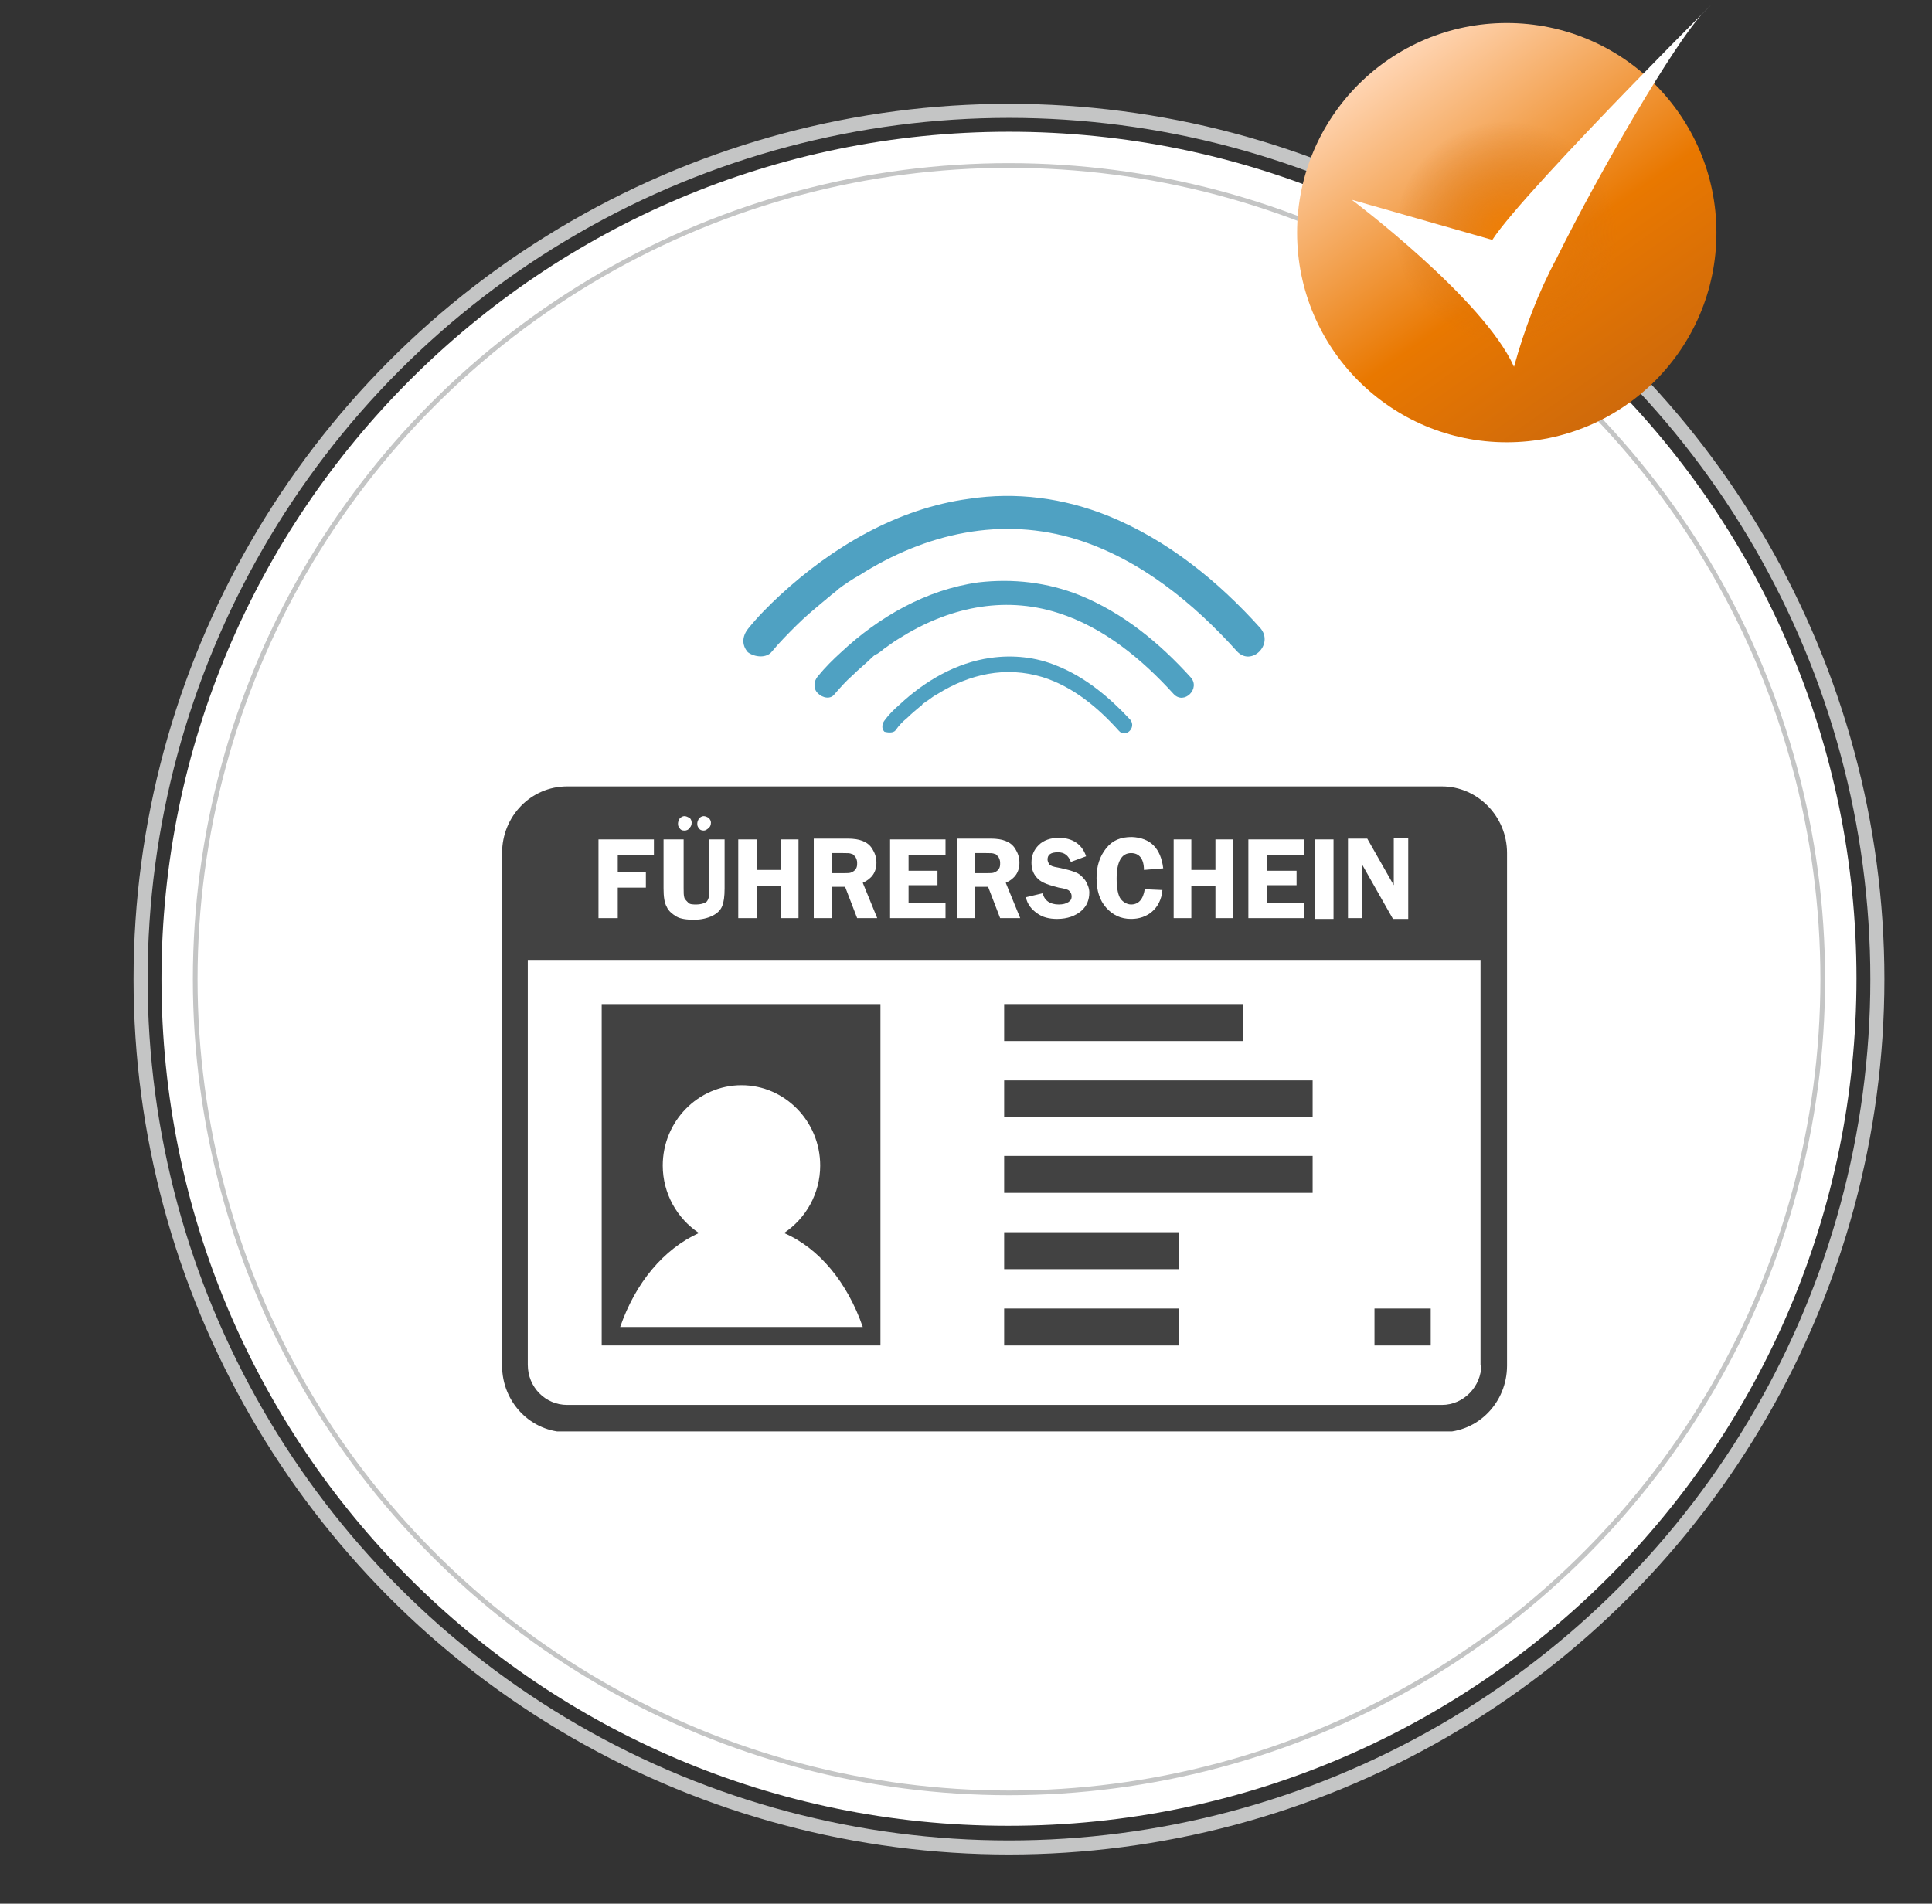
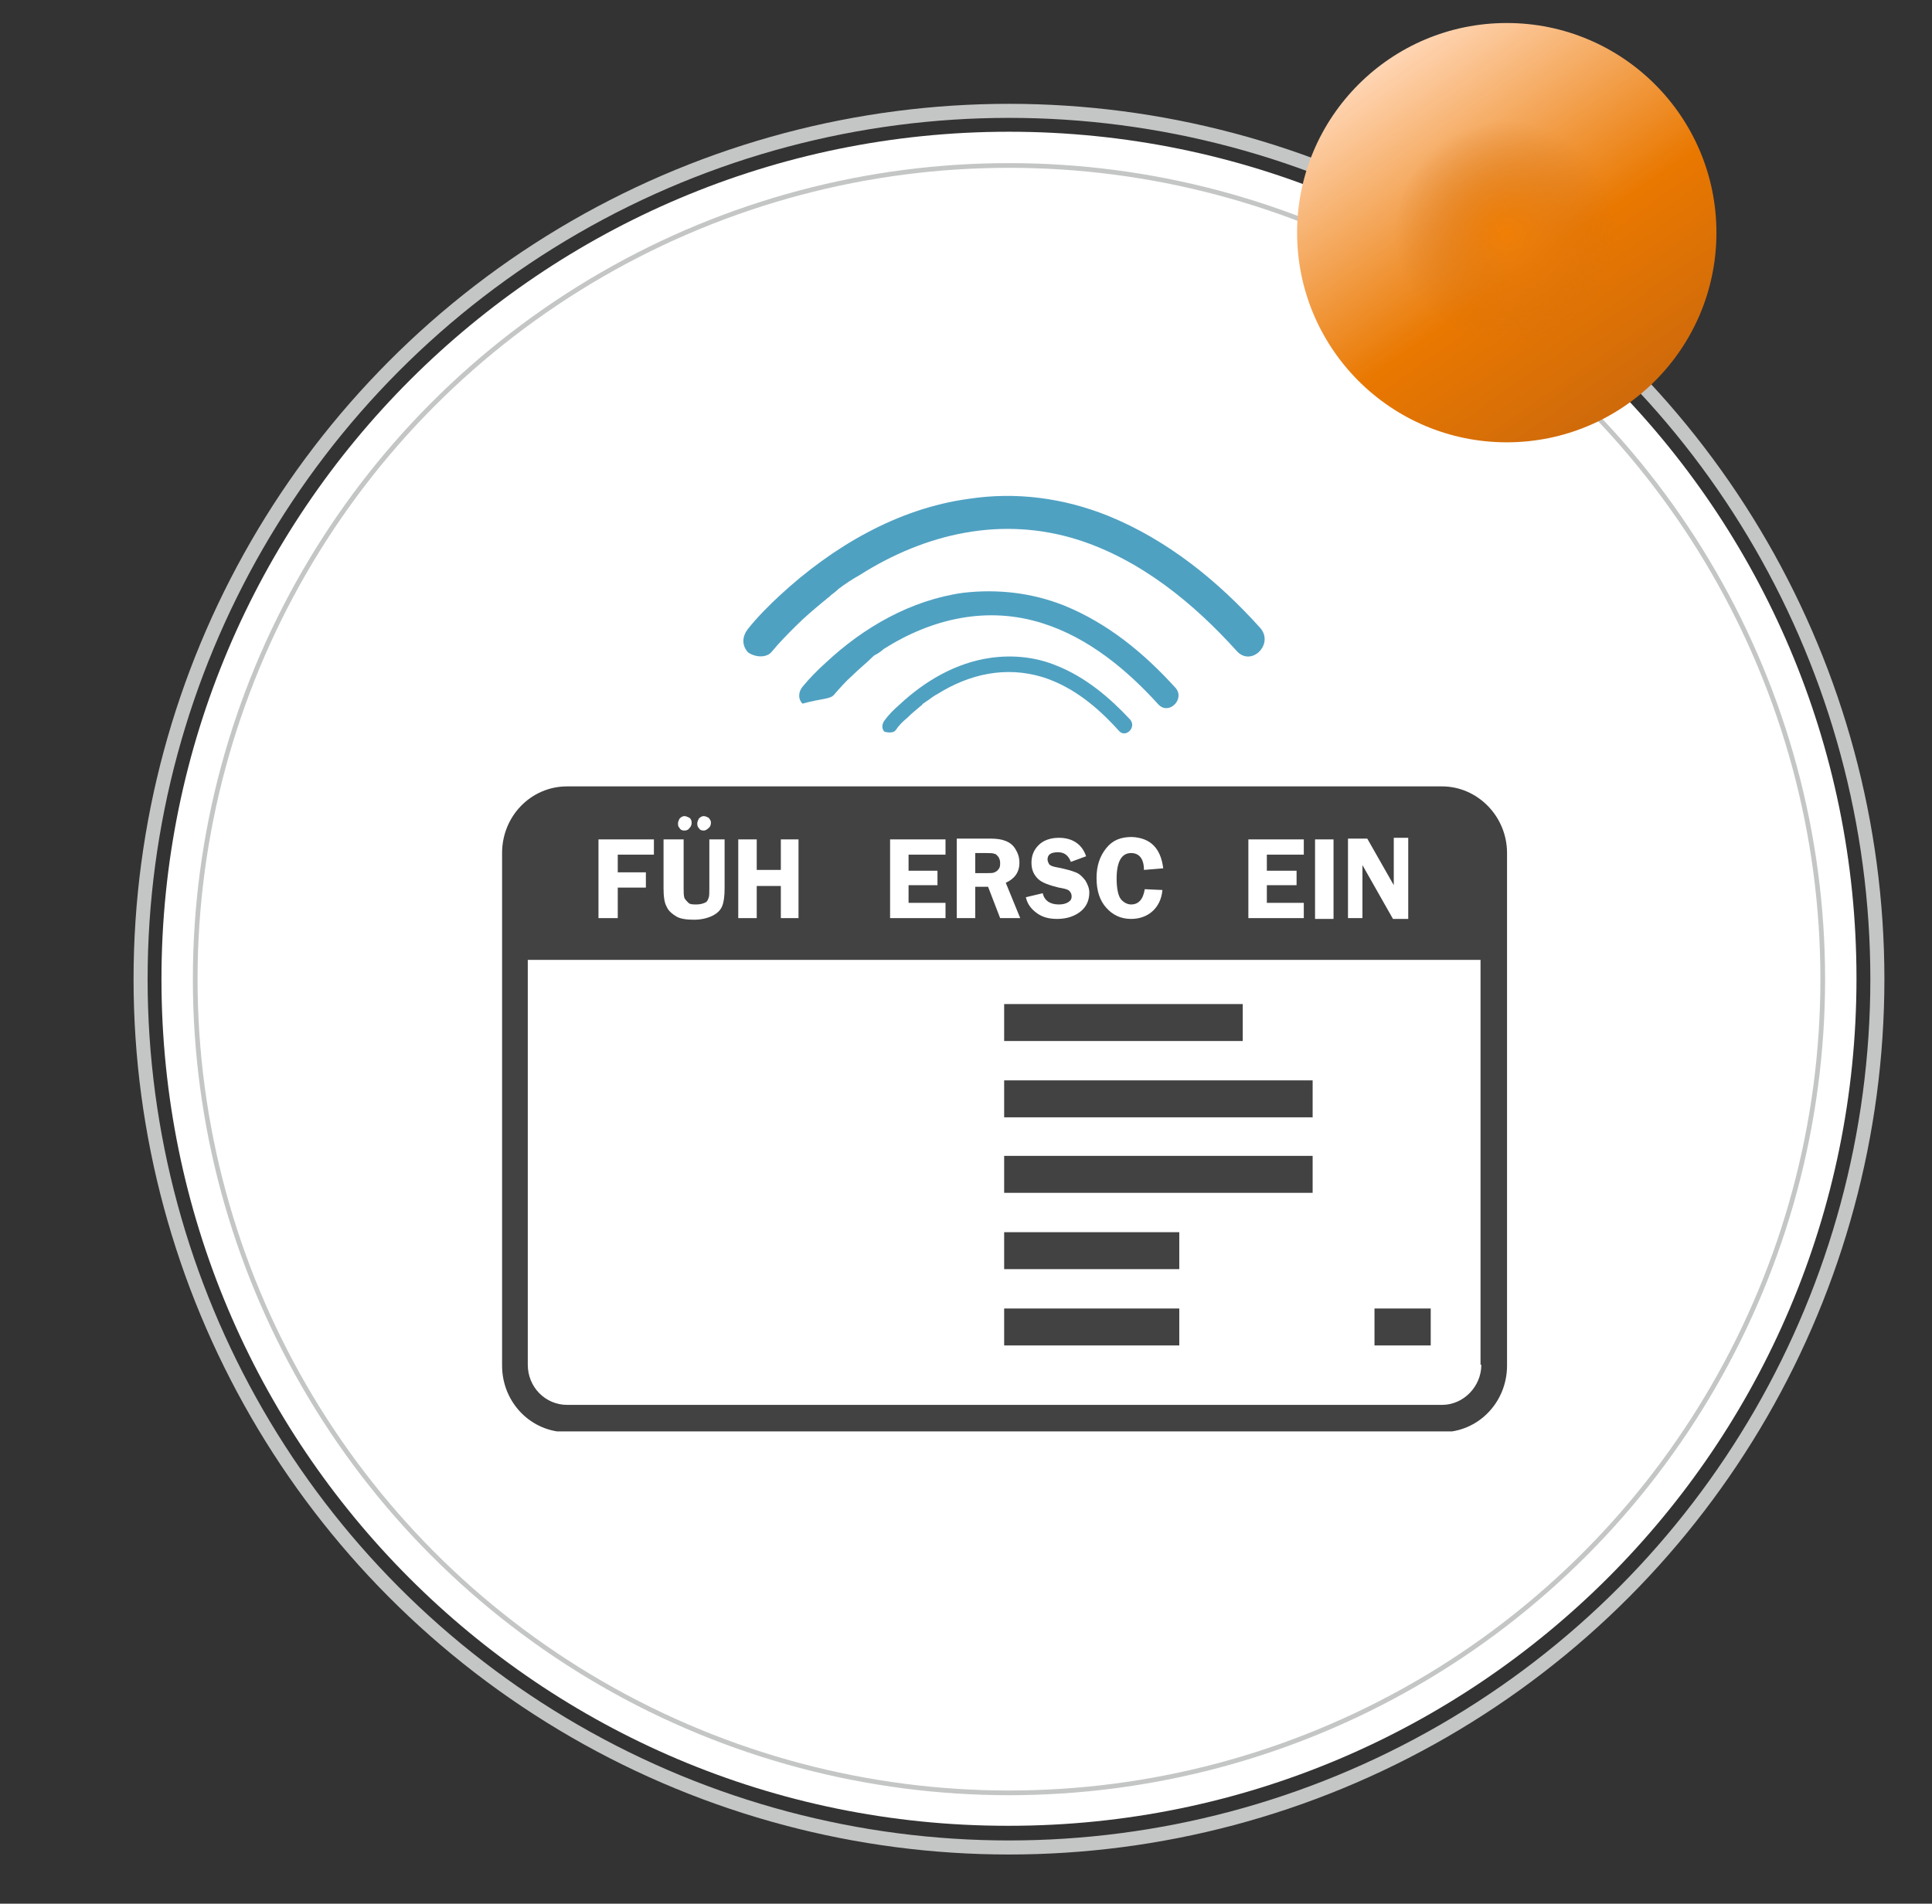
<svg xmlns="http://www.w3.org/2000/svg" xmlns:xlink="http://www.w3.org/1999/xlink" version="1.1" id="Features_Sammlung" x="0px" y="0px" width="240.5px" height="237px" viewBox="0 0 240.5 237" style="enable-background:new 0 0 240.5 237;" xml:space="preserve">
  <rect x="0" y="0" width="240.5" height="237" fill="#333333" stroke="none" />
  <style type="text/css">
	.st0{fill:#FFFFFF;}
	.st1{fill:none;stroke:#C4C5C5;stroke-width:1.749;}
	.st2{fill:none;stroke:#C4C5C5;stroke-width:0.584;}
	.st3{fill:url(#Ellipse_42_00000118388228256205506980000008870369274995407772_);}
	.st4{fill:url(#Ellipse_43_00000162311548255417991550000004940840081106009012_);}
	.st5{fill-rule:evenodd;clip-rule:evenodd;fill:#FFFFFF;}
	.st6{clip-path:url(#SVGID_00000025410759289449846310000016273880422794845323_);fill:#424242;}
	.st7{clip-path:url(#SVGID_00000124872031628179999720000002851700650198363823_);fill:#424242;}
	.st8{clip-path:url(#SVGID_00000080896586850864280880000010401664298148205967_);fill:#424242;}
	.st9{clip-path:url(#SVGID_00000156567774160969455610000017683940584026260394_);fill:#424242;}
	.st10{clip-path:url(#SVGID_00000021821416577407275700000014933983654088114874_);fill:#424242;}
	.st11{fill:#424242;}
	.st12{clip-path:url(#SVGID_00000181085634595179346640000017644368091854858939_);fill:#FFFFFF;}
	.st13{clip-path:url(#SVGID_00000065780290140129096530000000078142774859211136_);fill:#FFFFFF;}
	.st14{clip-path:url(#SVGID_00000159467724189948874100000014514847081300084899_);fill:#FFFFFF;}
	.st15{clip-path:url(#SVGID_00000157273412364828316060000003147945719374201015_);fill:#FFFFFF;}
	.st16{clip-path:url(#SVGID_00000047024474195972147010000008572942507453125514_);fill:#FFFFFF;}
	.st17{clip-path:url(#SVGID_00000131364839258870799770000007061948425886632121_);fill:#FFFFFF;}
	.st18{clip-path:url(#SVGID_00000152265410168279381490000000425769209722933381_);fill:#4FA1C2;}
	.st19{clip-path:url(#SVGID_00000052084623304962331380000004474824098756528017_);fill:#4FA1C2;}
	.st20{clip-path:url(#SVGID_00000025424594102992763050000002747117422469197231_);fill:#4FA1C2;}
</style>
  <g id="BG">
    <g id="Gruppe_2916">
      <path id="Pfad_1023" class="st0" d="M125.6,227.3c58.2,0,105.5-47.2,105.5-105.5S183.8,16.4,125.6,16.4S20.1,63.7,20.1,121.9l0,0    c0,58.2,47.1,105.4,105.3,105.4C125.5,227.3,125.5,227.3,125.6,227.3" />
    </g>
    <g id="Gruppe_2918">
      <circle id="Ellipse_40" class="st1" cx="125.6" cy="121.9" r="108.1" />
    </g>
    <g id="Gruppe_2920">
      <circle id="Ellipse_41" class="st2" cx="125.6" cy="121.9" r="101.3" />
    </g>
  </g>
  <g id="Checkmark" transform="translate(149.866 5.665)">
    <linearGradient id="Ellipse_42_00000146497695542860229540000008332028024627302273_" gradientUnits="userSpaceOnUse" x1="-686.449" y1="91.742" x2="-685.875" y2="90.922" gradientTransform="matrix(52.14 0 0 -52.14 35814.219 4785.396)">
      <stop offset="0" style="stop-color:#FFD5B3" />
      <stop offset="0.595" style="stop-color:#E97800" />
      <stop offset="1" style="stop-color:#CF6A0B" />
    </linearGradient>
    <circle id="Ellipse_42" style="fill:url(#Ellipse_42_00000146497695542860229540000008332028024627302273_);" cx="37.7" cy="23.3" r="26.1" />
    <radialGradient id="Ellipse_43_00000062901109942658449870000013488733769862465970_" cx="-681.757" cy="80.499" r="0.503" gradientTransform="matrix(27.534 0 0 -27.534 18809.062 2239.731)" gradientUnits="userSpaceOnUse">
      <stop offset="0" style="stop-color:#F07F05" />
      <stop offset="1" style="stop-color:#D27014;stop-opacity:0" />
    </radialGradient>
    <circle id="Ellipse_43" style="fill:url(#Ellipse_43_00000062901109942658449870000013488733769862465970_);" cx="37.7" cy="23.3" r="13.8" />
-     <path id="SVGID_5_" class="st5" d="M18.4,19.2c0,0,16.4,12.3,20.2,20.8c1.3-4.7,3-9.2,5.3-13.5C49.4,15.4,58.5-0.1,62-3.9   c7-7-22,21.7-26.1,28.1L18.4,19.2z" />
  </g>
  <g id="Führerscheinkontrolle">
    <g>
      <g>
        <defs>
-           <rect id="SVGID_1_" x="62.5" y="61.7" width="125.1" height="116.5" />
-         </defs>
+           </defs>
        <clipPath id="SVGID_00000128447094602261553940000010075326503857127101_">
          <use xlink:href="#SVGID_1_" style="overflow:visible;" />
        </clipPath>
        <path style="clip-path:url(#SVGID_00000128447094602261553940000010075326503857127101_);fill:#424242;" d="M77.2,165.2     c1.9-5.5,5.4-9.7,9.8-11.7c-2.7-1.8-4.5-4.9-4.5-8.4c0-5.5,4.4-10,9.8-10s9.8,4.5,9.8,10c0,3.5-1.8,6.6-4.5,8.4     c4.4,1.9,7.9,6.2,9.8,11.7H77.2z M109.6,125H74.9v42.5h34.7C109.6,167.5,109.6,125,109.6,125z" />
      </g>
      <g>
        <defs>
          <rect id="SVGID_00000041290246006754014540000005266389808153008814_" x="62.5" y="61.7" width="125.1" height="116.5" />
        </defs>
        <clipPath id="SVGID_00000058582698418648674270000011920925556276928694_">
          <use xlink:href="#SVGID_00000041290246006754014540000005266389808153008814_" style="overflow:visible;" />
        </clipPath>
        <path style="clip-path:url(#SVGID_00000058582698418648674270000011920925556276928694_);fill:#424242;" d="M94.1,107.9     c0-0.4-0.1-0.8-0.3-0.9c-0.2-0.2-0.6-0.3-1.1-0.3v2.2C93.6,108.9,94.1,108.5,94.1,107.9" />
      </g>
      <g>
        <defs>
          <rect id="SVGID_00000089532089591438537280000008088547336923259534_" x="62.5" y="61.7" width="125.1" height="116.5" />
        </defs>
        <clipPath id="SVGID_00000017479325071392378400000000480321056124114055_">
          <use xlink:href="#SVGID_00000089532089591438537280000008088547336923259534_" style="overflow:visible;" />
        </clipPath>
        <path style="clip-path:url(#SVGID_00000017479325071392378400000000480321056124114055_);fill:#424242;" d="M119.3,107.9     c0-0.4-0.1-0.8-0.3-0.9c-0.2-0.2-0.6-0.3-1.1-0.3v2.2C118.8,108.9,119.3,108.5,119.3,107.9" />
      </g>
      <g>
        <defs>
          <rect id="SVGID_00000086659601273293652960000016169804905497114251_" x="62.5" y="61.7" width="125.1" height="116.5" />
        </defs>
        <clipPath id="SVGID_00000018229030753701862720000016272762401365838510_">
          <use xlink:href="#SVGID_00000086659601273293652960000016169804905497114251_" style="overflow:visible;" />
        </clipPath>
        <path style="clip-path:url(#SVGID_00000018229030753701862720000016272762401365838510_);fill:#424242;" d="M86.5,111.6     c0.3-0.4,0.4-1.1,0.4-2c0-0.5,0-1-0.1-1.4s-0.2-0.7-0.4-0.9c-0.2-0.2-0.4-0.3-0.5-0.4c-0.2,0-0.4-0.1-0.7-0.1v5.4     C85.8,112.2,86.3,112,86.5,111.6" />
      </g>
      <g>
        <defs>
          <rect id="SVGID_00000105412911808722440580000008575883059025107330_" x="62.5" y="61.7" width="125.1" height="116.5" />
        </defs>
        <clipPath id="SVGID_00000149379341374898823830000003273195466890184359_">
          <use xlink:href="#SVGID_00000105412911808722440580000008575883059025107330_" style="overflow:visible;" />
        </clipPath>
        <path style="clip-path:url(#SVGID_00000149379341374898823830000003273195466890184359_);fill:#424242;" d="M184.4,169.9     c0,2.7-2.2,5-4.9,5H70.6c-2.7,0-4.9-2.2-4.9-5v-50.4h118.6v50.4H184.4z M179.5,97.9H70.6c-4.5,0-8.1,3.7-8.1,8.3V170     c0,4.6,3.6,8.3,8.1,8.3h108.9c4.5,0,8.1-3.7,8.1-8.3v-63.8C187.6,101.6,183.9,97.9,179.5,97.9" />
      </g>
    </g>
    <rect x="125" y="125" class="st11" width="29.7" height="4.6" />
    <rect x="125" y="134.5" class="st11" width="38.4" height="4.6" />
    <rect x="125" y="143.9" class="st11" width="38.4" height="4.6" />
    <rect x="125" y="153.4" class="st11" width="21.8" height="4.6" />
    <rect x="125" y="162.9" class="st11" width="21.8" height="4.6" />
    <rect x="171.1" y="162.9" class="st11" width="7" height="4.6" />
    <polygon class="st0" points="81.4,106.4 76.9,106.4 76.9,108.6 80.4,108.6 80.4,110.5 76.9,110.5 76.9,114.3 74.5,114.3    74.5,104.5 81.4,104.5  " />
    <g>
      <g>
        <defs>
          <rect id="SVGID_00000178891946513166133800000013676684854006881416_" x="62.5" y="61.7" width="125.1" height="116.5" />
        </defs>
        <clipPath id="SVGID_00000183953469300328676780000013936258119678678461_">
          <use xlink:href="#SVGID_00000178891946513166133800000013676684854006881416_" style="overflow:visible;" />
        </clipPath>
        <path style="clip-path:url(#SVGID_00000183953469300328676780000013936258119678678461_);fill:#FFFFFF;" d="M87.6,103.4     c-0.3,0-0.5-0.1-0.6-0.3c-0.2-0.2-0.2-0.4-0.2-0.6s0.1-0.4,0.2-0.6c0.2-0.2,0.4-0.3,0.6-0.3s0.4,0.1,0.6,0.2     c0.2,0.2,0.3,0.4,0.3,0.6c0,0.3-0.1,0.5-0.2,0.6C88,103.3,87.8,103.4,87.6,103.4 M85.2,103.4c-0.3,0-0.5-0.1-0.6-0.3     c-0.2-0.2-0.2-0.4-0.2-0.6s0.1-0.4,0.2-0.6c0.2-0.2,0.4-0.3,0.6-0.3s0.4,0.1,0.6,0.2s0.3,0.4,0.3,0.6c0,0.3-0.1,0.5-0.2,0.6     C85.7,103.3,85.5,103.4,85.2,103.4 M90.2,104.5v6.1c0,1-0.1,1.7-0.3,2.2c-0.2,0.5-0.6,0.9-1.2,1.2c-0.6,0.3-1.4,0.5-2.3,0.5     s-1.7-0.1-2.2-0.4s-1-0.7-1.2-1.2c-0.3-0.5-0.4-1.3-0.4-2.3v-6.1h2.5v6.1c0,0.5,0,0.9,0.1,1.2c0.1,0.2,0.3,0.4,0.5,0.6     s0.6,0.2,1,0.2s0.8-0.1,1-0.2c0.3-0.1,0.4-0.3,0.5-0.6c0.1-0.2,0.1-0.6,0.1-1.2v-6.1C88.3,104.5,90.2,104.5,90.2,104.5z" />
      </g>
    </g>
    <polygon class="st0" points="99.4,104.5 99.4,114.3 97.2,114.3 97.2,110.3 94.2,110.3 94.2,114.3 91.9,114.3 91.9,104.5    94.2,104.5 94.2,108.3 97.2,108.3 97.2,104.5  " />
    <g>
      <g>
        <defs>
-           <rect id="SVGID_00000034805407937772893710000003907160763785894030_" x="62.5" y="61.7" width="125.1" height="116.5" />
-         </defs>
+           </defs>
        <clipPath id="SVGID_00000145016177754626002980000018120545663996330169_">
          <use xlink:href="#SVGID_00000034805407937772893710000003907160763785894030_" style="overflow:visible;" />
        </clipPath>
        <path style="clip-path:url(#SVGID_00000145016177754626002980000018120545663996330169_);fill:#FFFFFF;" d="M103.6,106.2v2.5h1.4     c0.5,0,0.8,0,1-0.1s0.4-0.2,0.5-0.4c0.2-0.2,0.2-0.5,0.2-0.8s-0.1-0.5-0.2-0.7c-0.2-0.2-0.3-0.4-0.5-0.4     c-0.2-0.1-0.5-0.1-1.1-0.1H103.6z M103.6,110.4v3.9h-2.3v-9.9h4.2c0.8,0,1.4,0.1,1.9,0.3s0.9,0.5,1.2,1c0.3,0.5,0.5,1,0.5,1.7     c0,1.2-0.6,2-1.7,2.5l1.8,4.4h-2.5l-1.5-3.9H103.6z" />
      </g>
    </g>
    <polygon class="st0" points="117.7,106.4 113.1,106.4 113.1,108.4 116.7,108.4 116.7,110.2 113.1,110.2 113.1,112.4 117.7,112.4    117.7,114.3 110.8,114.3 110.8,104.5 117.7,104.5  " />
    <g>
      <g>
        <defs>
          <rect id="SVGID_00000138557535257713671630000004084091684178614705_" x="62.5" y="61.7" width="125.1" height="116.5" />
        </defs>
        <clipPath id="SVGID_00000000209503373189779350000009658096440685582516_">
          <use xlink:href="#SVGID_00000138557535257713671630000004084091684178614705_" style="overflow:visible;" />
        </clipPath>
        <path style="clip-path:url(#SVGID_00000000209503373189779350000009658096440685582516_);fill:#FFFFFF;" d="M121.4,106.2v2.5h1.4     c0.5,0,0.8,0,1-0.1s0.4-0.2,0.5-0.4c0.2-0.2,0.2-0.5,0.2-0.8s-0.1-0.5-0.2-0.7c-0.2-0.2-0.3-0.4-0.5-0.4     c-0.2-0.1-0.5-0.1-1.1-0.1H121.4z M121.4,110.4v3.9h-2.3v-9.9h4.2c0.8,0,1.4,0.1,1.9,0.3c0.5,0.2,0.9,0.5,1.2,1     c0.3,0.5,0.5,1,0.5,1.7c0,1.2-0.6,2-1.7,2.5l1.8,4.4h-2.5l-1.5-3.9H121.4z" />
      </g>
      <g>
        <defs>
          <rect id="SVGID_00000133517070888255378870000015640582587313680783_" x="62.5" y="61.7" width="125.1" height="116.5" />
        </defs>
        <clipPath id="SVGID_00000170243588670648107780000000201725281422307729_">
          <use xlink:href="#SVGID_00000133517070888255378870000015640582587313680783_" style="overflow:visible;" />
        </clipPath>
        <path style="clip-path:url(#SVGID_00000170243588670648107780000000201725281422307729_);fill:#FFFFFF;" d="M135.2,106.6     l-1.9,0.7c-0.3-0.8-0.8-1.2-1.6-1.2c-0.9,0-1.3,0.3-1.3,0.9c0,0.2,0.1,0.4,0.2,0.6c0.2,0.2,0.5,0.3,1.1,0.4     c1,0.2,1.7,0.4,2.2,0.6s0.8,0.5,1.2,1c0.3,0.5,0.5,1,0.5,1.5c0,0.9-0.3,1.7-1,2.3c-0.7,0.6-1.7,1-3,1c-1,0-1.8-0.2-2.5-0.7     s-1.2-1.1-1.4-2l2.1-0.5c0.2,0.9,0.9,1.4,2,1.4c0.5,0,0.9-0.1,1.2-0.3c0.3-0.2,0.4-0.4,0.4-0.7c0-0.3-0.1-0.5-0.3-0.7     s-0.7-0.3-1.3-0.4c-1.2-0.3-2.1-0.6-2.6-1.1s-0.8-1.1-0.8-2s0.3-1.6,0.9-2.2c0.6-0.6,1.5-0.9,2.5-0.9     C133.5,104.3,134.7,105.1,135.2,106.6" />
      </g>
      <g>
        <defs>
          <rect id="SVGID_00000124856202377167422100000011981721818176408720_" x="62.5" y="61.7" width="125.1" height="116.5" />
        </defs>
        <clipPath id="SVGID_00000095302246075183962620000012832006434273222799_">
          <use xlink:href="#SVGID_00000124856202377167422100000011981721818176408720_" style="overflow:visible;" />
        </clipPath>
        <path style="clip-path:url(#SVGID_00000095302246075183962620000012832006434273222799_);fill:#FFFFFF;" d="M144.8,108.1     l-2.4,0.2c0-1.4-0.6-2.1-1.6-2.1c-1.2,0-1.8,1.1-1.8,3.2c0,1.2,0.2,2.1,0.5,2.5s0.8,0.7,1.3,0.7c0.9,0,1.5-0.6,1.7-1.9l2.2,0.1     c-0.1,1.2-0.6,2.1-1.3,2.7s-1.6,0.9-2.6,0.9c-1.3,0-2.3-0.5-3.1-1.4s-1.2-2.1-1.2-3.7c0-1.5,0.4-2.7,1.2-3.7s1.8-1.4,3.2-1.4     C143.2,104.3,144.5,105.6,144.8,108.1" />
      </g>
    </g>
-     <polygon class="st0" points="153.5,104.5 153.5,114.3 151.3,114.3 151.3,110.3 148.3,110.3 148.3,114.3 146.1,114.3 146.1,104.5    148.3,104.5 148.3,108.3 151.3,108.3 151.3,104.5  " />
    <polygon class="st0" points="162.3,106.4 157.7,106.4 157.7,108.4 161.4,108.4 161.4,110.2 157.7,110.2 157.7,112.4 162.3,112.4    162.3,114.3 155.4,114.3 155.4,104.5 162.3,104.5  " />
    <rect x="163.7" y="104.5" class="st0" width="2.3" height="9.9" />
    <g>
      <g>
        <defs>
          <rect id="SVGID_00000072974234145620430550000006625223834190589827_" x="62.5" y="61.7" width="125.1" height="116.5" />
        </defs>
        <clipPath id="SVGID_00000028294662978661627920000012774371872824247455_">
          <use xlink:href="#SVGID_00000072974234145620430550000006625223834190589827_" style="overflow:visible;" />
        </clipPath>
        <path style="clip-path:url(#SVGID_00000028294662978661627920000012774371872824247455_);fill:#FFFFFF;" d="M175.3,104.5v9.9     h-1.9l-3.8-6.7c0,0.2,0,0.3,0,0.3c0,0.2,0,0.3,0,0.4v5.9h-1.8v-9.9h2.4l3.3,5.8c0-0.3,0-0.5,0-0.7v-5.2h1.8V104.5z" />
      </g>
      <g>
        <defs>
          <rect id="SVGID_00000059294940679330606030000015575441348669959101_" x="62.5" y="61.7" width="125.1" height="116.5" />
        </defs>
        <clipPath id="SVGID_00000005965413474536345890000006781842693621026945_">
          <use xlink:href="#SVGID_00000059294940679330606030000015575441348669959101_" style="overflow:visible;" />
        </clipPath>
        <path style="clip-path:url(#SVGID_00000005965413474536345890000006781842693621026945_);fill:#4FA1C2;" d="M111.5,90.9     c0.4-0.6,0.9-1.1,1.4-1.5c0.5-0.5,1.1-1,1.7-1.5c0.1-0.1,0.2-0.1,0.2-0.2l0.1-0.1c0.2-0.2-0.1,0.1,0,0c0.2-0.1,0.4-0.3,0.6-0.4     c0.4-0.3,0.8-0.6,1.2-0.8c4-2.5,8.5-3.5,13.1-2.1c3.8,1.2,6.9,3.8,9.5,6.7c0.8,0.9,2.2-0.4,1.4-1.4c-2.6-2.8-5.6-5.3-9.1-6.7     c-2.6-1.1-5.5-1.4-8.3-1c-4.3,0.6-8.2,2.9-11.3,5.8c-0.7,0.6-1.4,1.3-1.9,2c-0.3,0.4-0.4,1,0,1.4     C110.5,91.2,111.2,91.3,111.5,90.9" />
      </g>
      <g>
        <defs>
          <rect id="SVGID_00000031176782269465505520000015316994301210373564_" x="62.5" y="61.7" width="125.1" height="116.5" />
        </defs>
        <clipPath id="SVGID_00000114770671133973076030000011651538826386190996_">
          <use xlink:href="#SVGID_00000031176782269465505520000015316994301210373564_" style="overflow:visible;" />
        </clipPath>
-         <path style="clip-path:url(#SVGID_00000114770671133973076030000011651538826386190996_);fill:#4FA1C2;" d="M103.9,86.4     c0.7-0.8,1.4-1.6,2.2-2.3c0.8-0.8,1.7-1.5,2.5-2.3c0.1-0.1,0.2-0.2,0.4-0.3c0.1,0,0.1-0.1,0.2-0.1c0.3-0.2-0.2,0.1,0,0     c0.3-0.2,0.6-0.4,0.8-0.6c0.6-0.4,1.2-0.9,1.9-1.3c6-3.8,12.9-5.4,19.8-3.2c5.7,1.8,10.5,5.8,14.4,10.1c1.3,1.4,3.4-0.7,2.1-2.1     c-3.9-4.3-8.4-8-13.8-10.2c-4-1.6-8.3-2.1-12.6-1.6c-6.5,0.9-12.4,4.3-17.1,8.7c-1,0.9-2,1.9-2.9,3c-0.5,0.6-0.6,1.5,0,2.1     C102.4,86.9,103.4,87.1,103.9,86.4" />
+         <path style="clip-path:url(#SVGID_00000114770671133973076030000011651538826386190996_);fill:#4FA1C2;" d="M103.9,86.4     c0.7-0.8,1.4-1.6,2.2-2.3c0.8-0.8,1.7-1.5,2.5-2.3c0.1-0.1,0.2-0.2,0.4-0.3c0.1,0,0.1-0.1,0.2-0.1c0.3-0.2-0.2,0.1,0,0     c0.3-0.2,0.6-0.4,0.8-0.6c6-3.8,12.9-5.4,19.8-3.2c5.7,1.8,10.5,5.8,14.4,10.1c1.3,1.4,3.4-0.7,2.1-2.1     c-3.9-4.3-8.4-8-13.8-10.2c-4-1.6-8.3-2.1-12.6-1.6c-6.5,0.9-12.4,4.3-17.1,8.7c-1,0.9-2,1.9-2.9,3c-0.5,0.6-0.6,1.5,0,2.1     C102.4,86.9,103.4,87.1,103.9,86.4" />
      </g>
      <g>
        <defs>
          <rect id="SVGID_00000078011192539203489430000000280448202628787073_" x="62.5" y="61.7" width="125.1" height="116.5" />
        </defs>
        <clipPath id="SVGID_00000180358441601374422110000004953030288348164534_">
          <use xlink:href="#SVGID_00000078011192539203489430000000280448202628787073_" style="overflow:visible;" />
        </clipPath>
        <path style="clip-path:url(#SVGID_00000180358441601374422110000004953030288348164534_);fill:#4FA1C2;" d="M96.1,81.1     c0.9-1.1,2-2.2,3-3.2c1.1-1.1,2.3-2.1,3.5-3.1c0.2-0.1,0.3-0.3,0.5-0.4c0.1-0.1,0.2-0.1,0.2-0.2c0.4-0.3-0.2,0.2,0,0     c0.4-0.3,0.8-0.6,1.1-0.9c0.8-0.6,1.7-1.2,2.6-1.7c8.2-5.2,17.7-7.4,27.2-4.4c7.8,2.5,14.4,7.9,19.8,13.9     c1.8,1.9,4.6-0.9,2.9-2.9c-5.3-5.9-11.6-11-19-14c-5.5-2.2-11.4-3-17.3-2.1c-8.9,1.2-17,6-23.5,12c-1.4,1.3-2.8,2.7-4,4.2     c-0.7,0.9-0.8,2,0,2.9C93.9,81.8,95.4,82,96.1,81.1" />
      </g>
    </g>
  </g>
</svg>